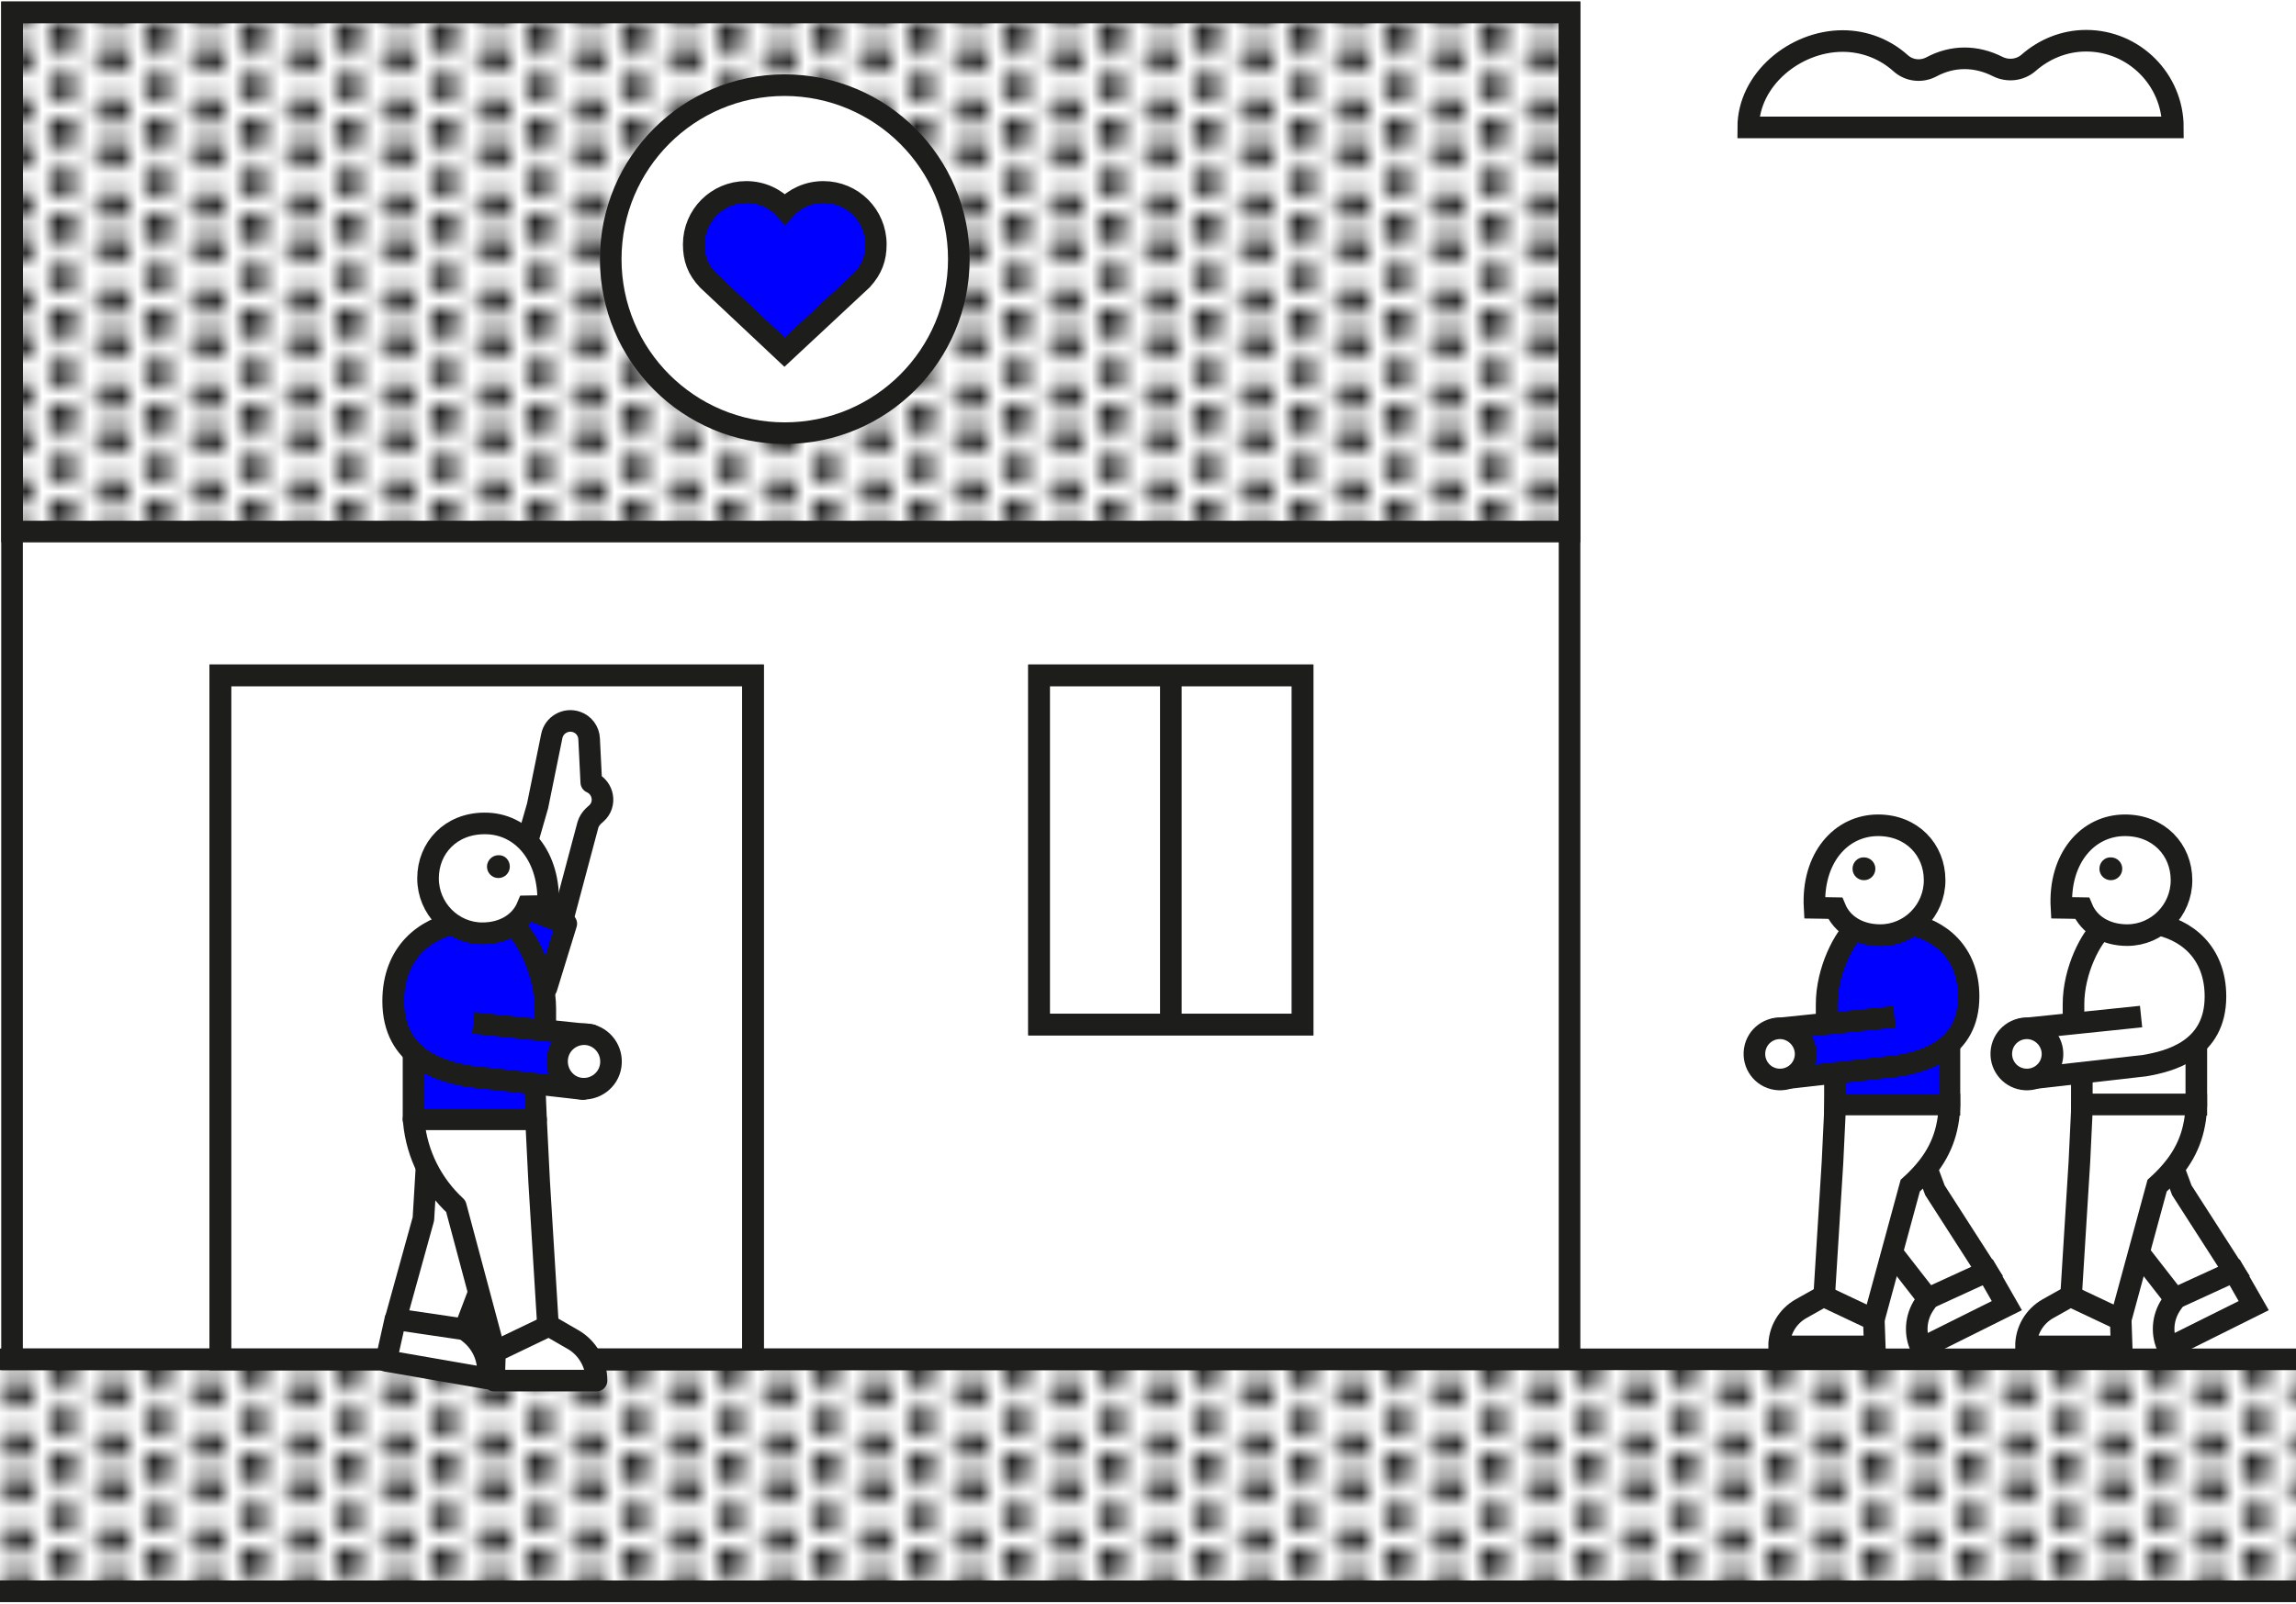
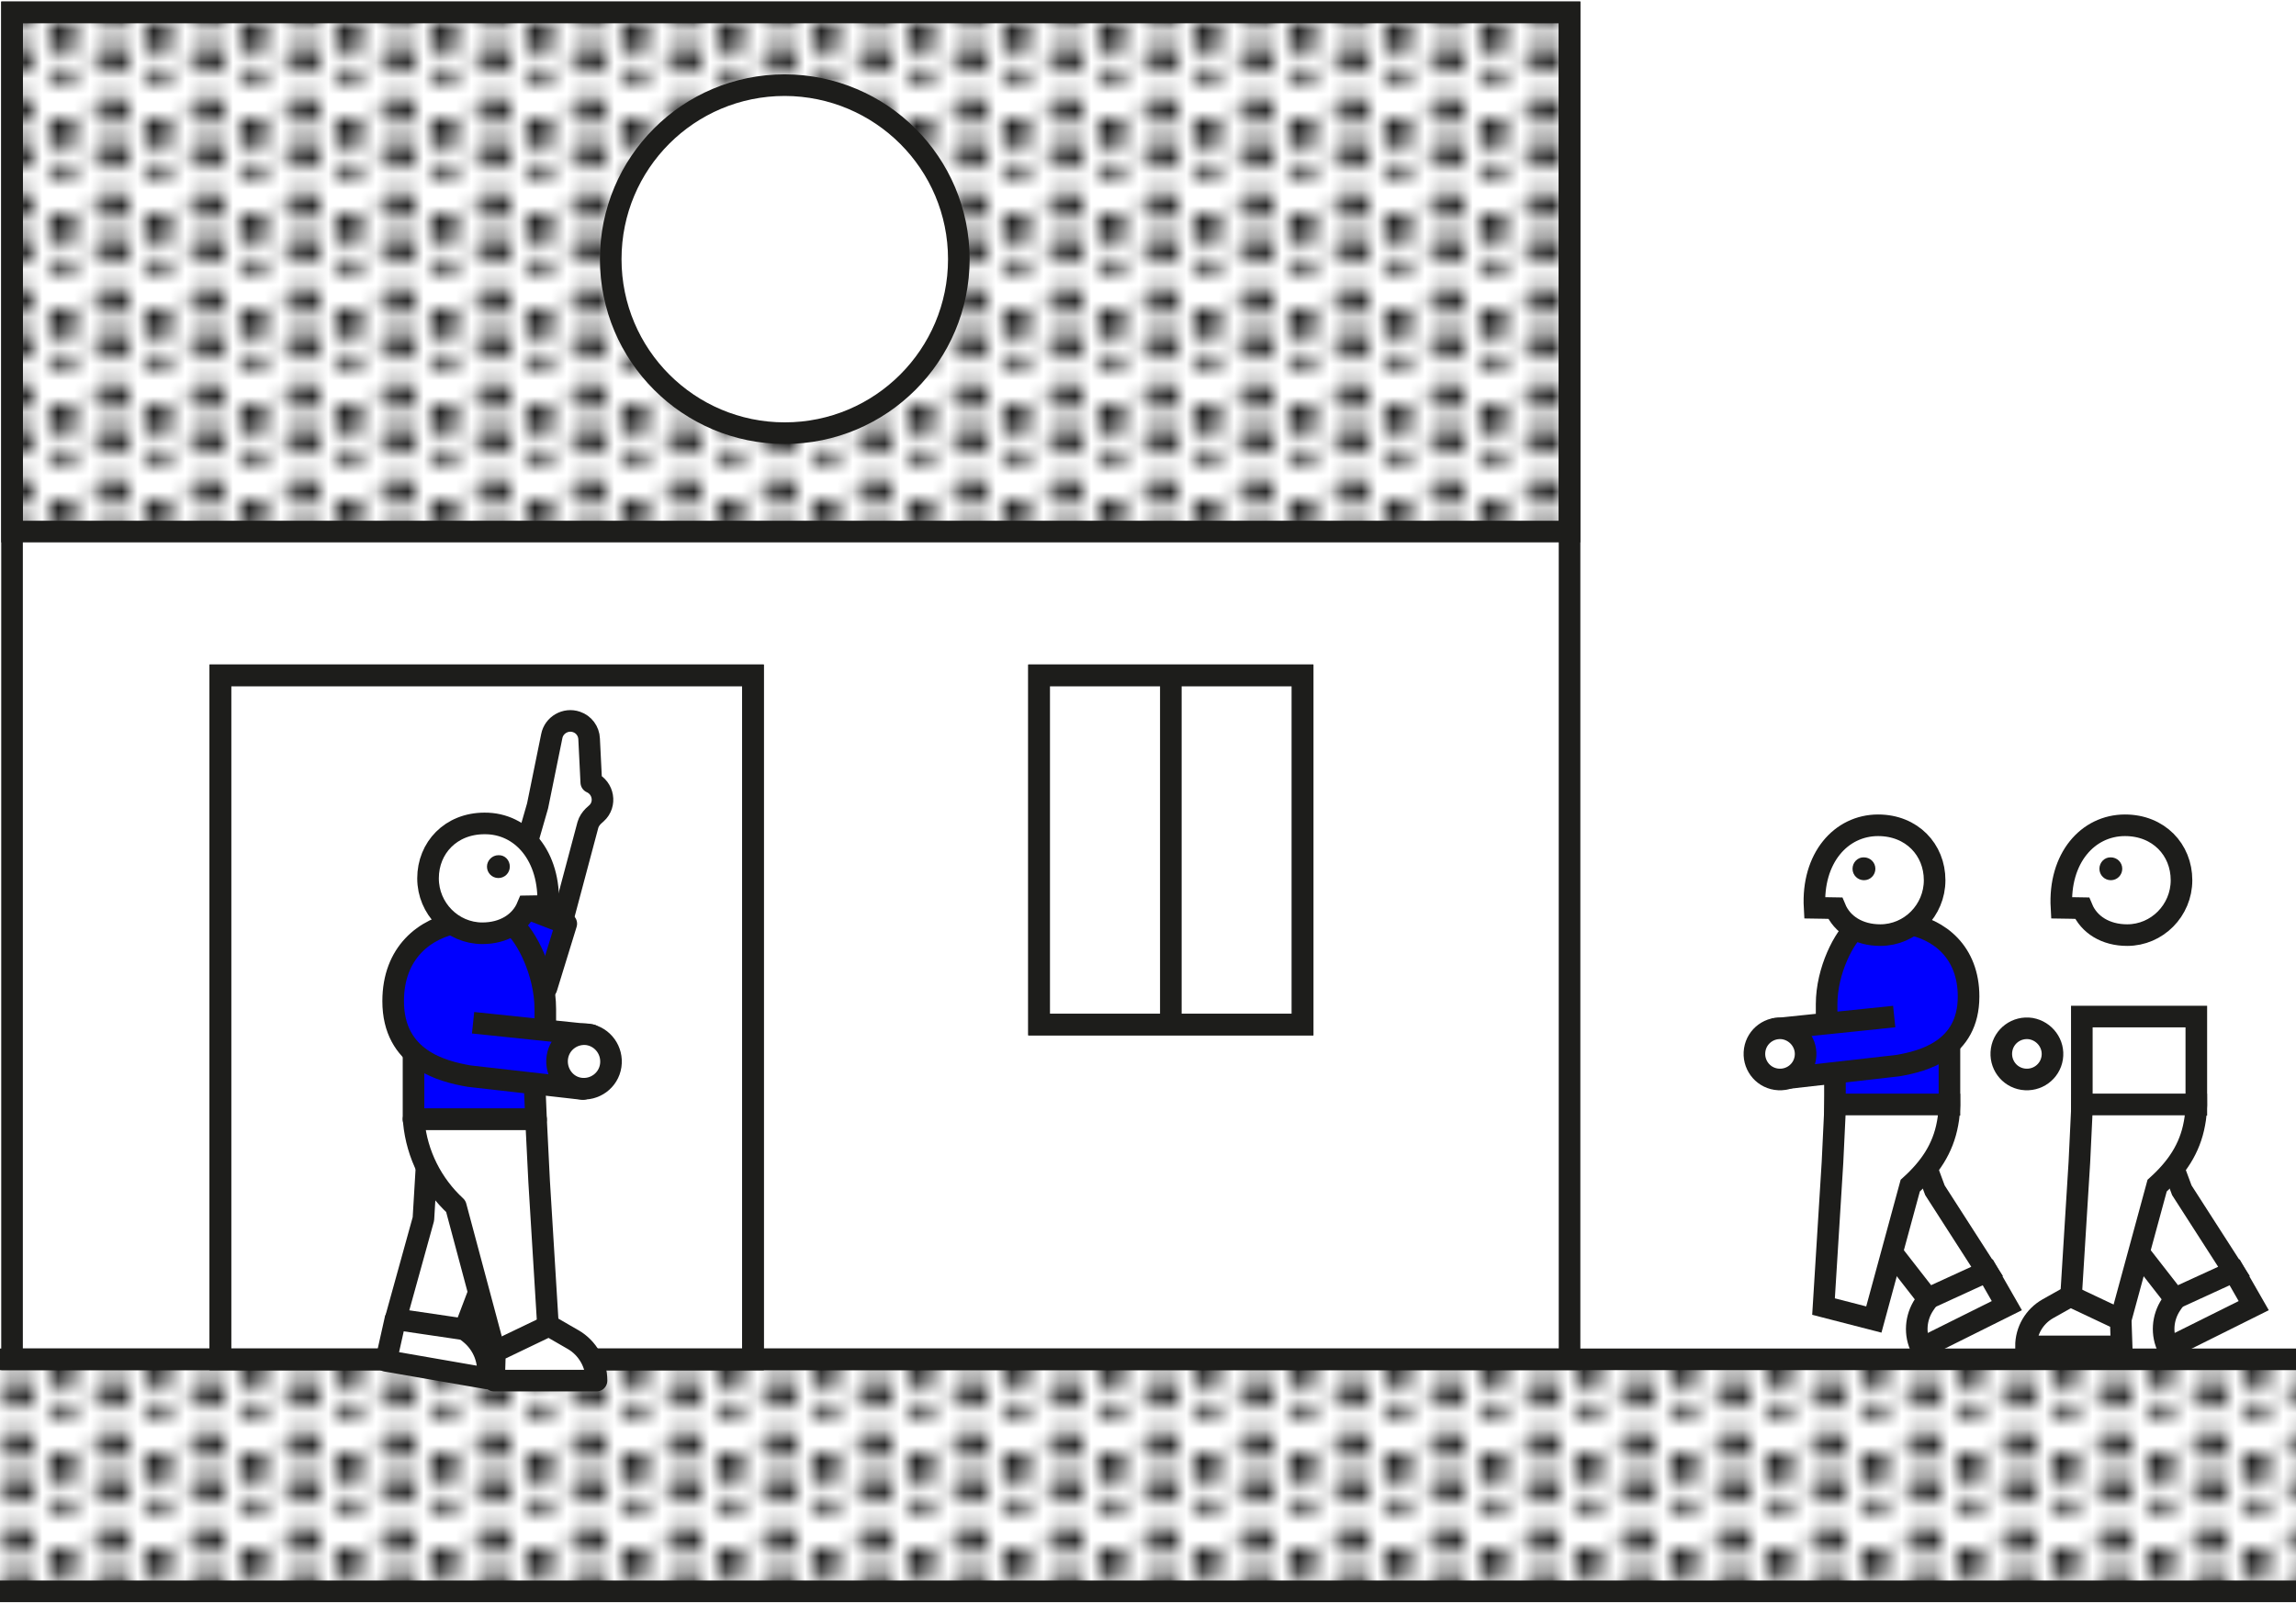
<svg xmlns="http://www.w3.org/2000/svg" xmlns:xlink="http://www.w3.org/1999/xlink" version="1.1" id="Calque_1" x="0px" y="0px" viewBox="0 0 744 520" style="enable-background:new 0 0 744 520;" xml:space="preserve">
  <style type="text/css">
	.st0{fill:none;}
	.st1{clip-path:url(#SVGID_00000133493458837755851720000005184633564316580529_);}
	
		.st2{clip-path:url(#SVGID_00000160881950065908677480000010330321286815364748_);fill:#FFFFFF;stroke:#1D1D1B;stroke-width:7;stroke-miterlimit:10;}
	
		.st3{clip-path:url(#SVGID_00000039117404556233608190000004304087147801796785_);fill:url(#SVGID_00000026854946100534252100000006489840999606174655_);stroke:#1D1D1B;stroke-width:7;stroke-miterlimit:10;}
	
		.st4{clip-path:url(#SVGID_00000071555579306684224510000018253007760971791762_);fill:url(#SVGID_00000124875441736629252750000015536791555802524308_);stroke:#1D1D1B;stroke-width:7;stroke-miterlimit:10;}
	
		.st5{clip-path:url(#SVGID_00000101064245305821521630000006352650182410225548_);fill:#FFFFFF;stroke:#1D1D1B;stroke-width:7;stroke-miterlimit:10;}
	
		.st6{clip-path:url(#SVGID_00000092431253672702818000000006436717673259850122_);fill:none;stroke:#1D1D1B;stroke-width:7;stroke-miterlimit:10;}
	.st7{clip-path:url(#SVGID_00000080913316707694595110000007180649331756095162_);fill:#FFFFFF;}
	
		.st8{clip-path:url(#SVGID_00000174601387632638194170000000666222576239514790_);fill:none;stroke:#1D1D1B;stroke-width:7;stroke-miterlimit:10;}
	
		.st9{clip-path:url(#SVGID_00000062910069108532218100000004178706950694691244_);fill:none;stroke:#1D1D1B;stroke-width:7;stroke-miterlimit:10;}
	
		.st10{clip-path:url(#SVGID_00000102531062649714982480000006553730834595687594_);fill:none;stroke:#1D1D1B;stroke-width:7;stroke-miterlimit:10;}
	.st11{clip-path:url(#SVGID_00000074418735014513914510000007372184934020950207_);fill:#FFFFFF;}
	
		.st12{clip-path:url(#SVGID_00000113317949999980386100000003289290322599498118_);fill:none;stroke:#1D1D1B;stroke-width:7;stroke-miterlimit:10;}
	
		.st13{clip-path:url(#SVGID_00000044886233923684160170000009694289721895450782_);fill:none;stroke:#1D1D1B;stroke-width:7;stroke-miterlimit:10;}
	.st14{clip-path:url(#SVGID_00000009557569892115247230000014545747526312395403_);fill:#FFFFFF;}
	
		.st15{clip-path:url(#SVGID_00000085967796149546696560000009268432053312947616_);fill:none;stroke:#1D1D1B;stroke-width:1.417;stroke-miterlimit:10;}
	
		.st16{clip-path:url(#SVGID_00000136386822713870493300000007327039719146296481_);fill:none;stroke:#1D1D1B;stroke-width:7;stroke-miterlimit:10;}
	
		.st17{clip-path:url(#SVGID_00000116918209960571489020000011850666346305333181_);fill:#0000FF;stroke:#1D1D1B;stroke-width:7;stroke-miterlimit:10;}
	.st18{clip-path:url(#SVGID_00000150802795435241050810000017303104525219359622_);}
	.st19{fill:#FFFFFF;stroke:#1D1D1B;stroke-width:7;stroke-miterlimit:10;}
	.st20{fill:#1D1D1B;}
	.st21{clip-path:url(#SVGID_00000173160109808620687130000016782137621851517600_);}
	.st22{fill:#0000FF;stroke:#1D1D1B;stroke-width:7;stroke-miterlimit:10;}
	.st23{clip-path:url(#SVGID_00000127727803092515156960000001269400985925768636_);}
	.st24{fill:#FFFFFF;}
	.st25{fill:none;stroke:#1D1D1B;stroke-width:7;stroke-linejoin:round;stroke-miterlimit:10;}
	.st26{fill:#0000FF;}
	.st27{fill:none;stroke:#1D1D1B;stroke-width:7;stroke-linecap:round;stroke-linejoin:round;stroke-miterlimit:10;}
	.st28{fill:#0000FF;stroke:#1D1D1B;stroke-width:7;stroke-linejoin:round;stroke-miterlimit:10;}
	.st29{fill:none;stroke:#1D1D1B;stroke-width:7;stroke-miterlimit:10;}
</style>
  <pattern y="520" width="5.7" height="5.7" patternUnits="userSpaceOnUse" id="SVGID_2" viewBox="0.9 -6.6 5.7 5.7" style="overflow:visible;">
    <g>
      <rect x="0.9" y="-6.6" class="st0" width="5.7" height="5.7" />
      <g>
        <defs>
          <rect id="SVGID_1_" x="0.9" y="-6.6" width="5.7" height="5.7" />
        </defs>
        <clipPath id="SVGID_00000065784730085955302450000018092554577845161394_">
          <use xlink:href="#SVGID_1_" style="overflow:visible;" />
        </clipPath>
        <circle style="clip-path:url(#SVGID_00000065784730085955302450000018092554577845161394_);" cx="3.7" cy="-3.7" r="0.9" />
-         <circle style="clip-path:url(#SVGID_00000065784730085955302450000018092554577845161394_);" cx="3.7" cy="-6.6" r="0.9" />
        <circle style="clip-path:url(#SVGID_00000065784730085955302450000018092554577845161394_);" cx="3.7" cy="-0.9" r="0.9" />
        <circle style="clip-path:url(#SVGID_00000065784730085955302450000018092554577845161394_);" cx="0.9" cy="-5.1" r="0.9" />
        <circle style="clip-path:url(#SVGID_00000065784730085955302450000018092554577845161394_);" cx="0.9" cy="-2.3" r="0.9" />
        <circle style="clip-path:url(#SVGID_00000065784730085955302450000018092554577845161394_);" cx="6.6" cy="-5.1" r="0.9" />
        <circle style="clip-path:url(#SVGID_00000065784730085955302450000018092554577845161394_);" cx="6.6" cy="-2.3" r="0.9" />
      </g>
    </g>
  </pattern>
  <g id="Calque_1_00000026159864310287532150000012145345755853182136_">
</g>
  <g id="Calque_2_00000137098412908685864410000012679456623401738135_">
    <g>
      <g>
        <g>
          <defs>
            <rect id="SVGID_00000145016221756602199360000017485981602651958929_" y="0" width="744" height="520" />
          </defs>
          <clipPath id="SVGID_00000124847755565948405690000010647234122917786044_">
            <use xlink:href="#SVGID_00000145016221756602199360000017485981602651958929_" style="overflow:visible;" />
          </clipPath>
          <polygon style="clip-path:url(#SVGID_00000124847755565948405690000010647234122917786044_);fill:#FFFFFF;stroke:#1D1D1B;stroke-width:7;stroke-miterlimit:10;" points="      3.9,440.6 314.5,440.6 508.6,440.6 508.6,4 3.9,4 3.9,350.5     " />
        </g>
      </g>
      <g>
        <g>
          <defs>
            <rect id="SVGID_00000147903802405084691610000017791633432134719679_" y="0" width="744" height="520" />
          </defs>
          <clipPath id="SVGID_00000090283287791611265430000006544120010863257528_">
            <use xlink:href="#SVGID_00000147903802405084691610000017791633432134719679_" style="overflow:visible;" />
          </clipPath>
          <pattern id="SVGID_00000105384662668421323260000006283082702405937307_" xlink:href="#SVGID_2" patternTransform="matrix(5.15 0 0 5.15 64463.262 86002.219)">
				</pattern>
          <polygon style="clip-path:url(#SVGID_00000090283287791611265430000006544120010863257528_);fill:url(#SVGID_00000105384662668421323260000006283082702405937307_);stroke:#1D1D1B;stroke-width:7;stroke-miterlimit:10;" points="      3.9,172.3 314.5,172.3 508.6,172.3 508.6,4 3.9,4 3.9,137.6     " />
        </g>
      </g>
      <g>
        <g>
          <defs>
            <rect id="SVGID_00000163785250748158307960000010555957112336640943_" y="0" width="744" height="520" />
          </defs>
          <clipPath id="SVGID_00000093877041646540819790000005068536916984113799_">
            <use xlink:href="#SVGID_00000163785250748158307960000010555957112336640943_" style="overflow:visible;" />
          </clipPath>
          <pattern id="SVGID_00000167389959851982620400000005930071539997165736_" xlink:href="#SVGID_2" patternTransform="matrix(5.15 0 0 5.15 64463.262 86002.219)">
				</pattern>
          <rect x="-72.2" y="440.6" style="clip-path:url(#SVGID_00000093877041646540819790000005068536916984113799_);fill:url(#SVGID_00000167389959851982620400000005930071539997165736_);stroke:#1D1D1B;stroke-width:7;stroke-miterlimit:10;" width="901" height="75.2" />
        </g>
      </g>
      <g>
        <g>
          <defs>
            <rect id="SVGID_00000083795522397491629390000001482632419405649062_" y="0" width="744" height="520" />
          </defs>
          <clipPath id="SVGID_00000160192859671528989540000013648546033160372660_">
            <use xlink:href="#SVGID_00000083795522397491629390000001482632419405649062_" style="overflow:visible;" />
          </clipPath>
-           <path style="clip-path:url(#SVGID_00000160192859671528989540000013648546033160372660_);fill:#FFFFFF;stroke:#1D1D1B;stroke-width:7;stroke-miterlimit:10;" d="      M566.5,41.3c0-15.5,15.1-28,30.6-28c7.2,0,13.8,2.7,18.8,7.2c2.8,2.5,6.8,2.9,10.1,1.1c3.2-1.7,6.8-2.7,10.6-2.7s7.4,1,10.6,2.6      c3.3,1.7,7.3,1.3,10.1-1.1c5-4.4,11.5-7.2,18.7-7.2c15.5,0,28.1,12.6,28.1,28.1H566.5z" />
        </g>
      </g>
      <g>
        <g>
          <defs>
            <rect id="SVGID_00000160148812775553638140000007851636051243851443_" y="0" width="744" height="520" />
          </defs>
          <clipPath id="SVGID_00000054251657398578644310000017153961224558821768_">
            <use xlink:href="#SVGID_00000160148812775553638140000007851636051243851443_" style="overflow:visible;" />
          </clipPath>
          <path style="clip-path:url(#SVGID_00000054251657398578644310000017153961224558821768_);fill:none;stroke:#1D1D1B;stroke-width:7;stroke-miterlimit:10;" d="      M567.2-40.3c7.2,0,13.8,2.7,18.8,7.2c2.8,2.5,6.8,2.9,10.1,1.1c3.2-1.7,6.8-2.7,10.6-2.7s7.4,1,10.6,2.6      c3.3,1.7,7.3,1.3,10.1-1.1c5-4.4,11.5-7.2,18.7-7.2c15.5,0,28.1,12.6,28.1,28.1c0-15.5-12.6-28.1-28.1-28.1      c-7.2,0-13.8,2.7-18.7,7.2c-2.8,2.5-6.8,2.9-10.1,1.1c-3.2-1.7-6.8-2.6-10.6-2.6s-7.4,1-10.6,2.7c-3.3,1.8-7.3,1.4-10.1-1.1      C581-37.6,574.4-40.3,567.2-40.3c-15.6-0.1-28.1,11.3-28.1,26.9C539.1-28.9,551.7-40.3,567.2-40.3c7.2,0,13.8,2.7,18.8,7.2      c2.8,2.5,6.8,2.9,10.1,1.1c3.2-1.7,6.8-2.7,10.6-2.7s7.4,1,10.6,2.6c3.3,1.7,7.3,1.3,10.1-1.1c5-4.4,11.5-7.2,18.7-7.2      c15.5,0,28.1,12.6,28.1,28.1H544.4" />
        </g>
      </g>
      <g>
        <g>
          <defs>
            <rect id="SVGID_00000108294787073716449660000003699001085079392703_" y="0" width="744" height="520" />
          </defs>
          <clipPath id="SVGID_00000030485615294985728630000002382035451043743124_">
            <use xlink:href="#SVGID_00000108294787073716449660000003699001085079392703_" style="overflow:visible;" />
          </clipPath>
          <rect x="336.7" y="218.9" style="clip-path:url(#SVGID_00000030485615294985728630000002382035451043743124_);fill:#FFFFFF;" width="85.4" height="113.2" />
        </g>
      </g>
      <g>
        <g>
          <defs>
            <rect id="SVGID_00000142865785347802398390000004136148065862535317_" y="0" width="744" height="520" />
          </defs>
          <clipPath id="SVGID_00000018237240138204909250000012954116065255719331_">
            <use xlink:href="#SVGID_00000142865785347802398390000004136148065862535317_" style="overflow:visible;" />
          </clipPath>
          <rect x="336.7" y="218.9" style="clip-path:url(#SVGID_00000018237240138204909250000012954116065255719331_);fill:none;stroke:#1D1D1B;stroke-width:7;stroke-miterlimit:10;" width="85.4" height="113.2" />
        </g>
      </g>
      <g>
        <g>
          <defs>
            <rect id="SVGID_00000096023872263330697630000002908466266631794316_" y="0" width="744" height="520" />
          </defs>
          <clipPath id="SVGID_00000083783281063844733630000000282369021441889980_">
            <use xlink:href="#SVGID_00000096023872263330697630000002908466266631794316_" style="overflow:visible;" />
          </clipPath>
          <rect x="336.7" y="218.9" style="clip-path:url(#SVGID_00000083783281063844733630000000282369021441889980_);fill:none;stroke:#1D1D1B;stroke-width:7;stroke-miterlimit:10;" width="85.4" height="113.2" />
        </g>
      </g>
      <g>
        <g>
          <defs>
            <rect id="SVGID_00000093177070265427206170000017182350063011565698_" y="0" width="744" height="520" />
          </defs>
          <clipPath id="SVGID_00000096035620194887108270000002608824941193270698_">
            <use xlink:href="#SVGID_00000093177070265427206170000017182350063011565698_" style="overflow:visible;" />
          </clipPath>
          <line style="clip-path:url(#SVGID_00000096035620194887108270000002608824941193270698_);fill:none;stroke:#1D1D1B;stroke-width:7;stroke-miterlimit:10;" x1="379.4" y1="218.9" x2="379.4" y2="332.2" />
        </g>
      </g>
      <g>
        <g>
          <defs>
            <rect id="SVGID_00000124884746898509117410000004308980415528403372_" y="0" width="744" height="520" />
          </defs>
          <clipPath id="SVGID_00000165230129126948371260000003838503615233169035_">
            <use xlink:href="#SVGID_00000124884746898509117410000004308980415528403372_" style="overflow:visible;" />
          </clipPath>
          <rect x="71.4" y="218.9" style="clip-path:url(#SVGID_00000165230129126948371260000003838503615233169035_);fill:#FFFFFF;" width="172.6" height="221.7" />
        </g>
      </g>
      <g>
        <g>
          <defs>
            <rect id="SVGID_00000006705992921407527310000016960753177268008353_" y="0" width="744" height="520" />
          </defs>
          <clipPath id="SVGID_00000097480887172149713520000008691683211779687079_">
            <use xlink:href="#SVGID_00000006705992921407527310000016960753177268008353_" style="overflow:visible;" />
          </clipPath>
          <rect x="71.4" y="218.9" style="clip-path:url(#SVGID_00000097480887172149713520000008691683211779687079_);fill:none;stroke:#1D1D1B;stroke-width:7;stroke-miterlimit:10;" width="172.6" height="221.7" />
        </g>
      </g>
      <g>
        <g>
          <defs>
            <rect id="SVGID_00000023993598889066075930000014877636972042111367_" y="0" width="744" height="520" />
          </defs>
          <clipPath id="SVGID_00000134959792934174984070000007320802858319187342_">
            <use xlink:href="#SVGID_00000023993598889066075930000014877636972042111367_" style="overflow:visible;" />
          </clipPath>
          <rect x="71.4" y="218.9" style="clip-path:url(#SVGID_00000134959792934174984070000007320802858319187342_);fill:none;stroke:#1D1D1B;stroke-width:7;stroke-miterlimit:10;" width="172.6" height="221.7" />
        </g>
      </g>
      <g>
        <g>
          <defs>
            <rect id="SVGID_00000096751561298352274940000007331734696763850921_" y="0" width="744" height="520" />
          </defs>
          <clipPath id="SVGID_00000121271127231203911690000016421685664886718862_">
            <use xlink:href="#SVGID_00000096751561298352274940000007331734696763850921_" style="overflow:visible;" />
          </clipPath>
          <path style="clip-path:url(#SVGID_00000121271127231203911690000016421685664886718862_);fill:#FFFFFF;" d="M310.7,84      c0,31.1-25.2,56.4-56.4,56.4c-31.1,0-56.4-25.2-56.4-56.4s25.2-56.4,56.4-56.4C285.5,27.7,310.7,52.9,310.7,84" />
        </g>
      </g>
      <g>
        <g>
          <defs>
            <rect id="SVGID_00000098927783242508720950000008333702593969412507_" y="0" width="744" height="520" />
          </defs>
          <clipPath id="SVGID_00000053508809864679223980000008746683631415769481_">
            <use xlink:href="#SVGID_00000098927783242508720950000008333702593969412507_" style="overflow:visible;" />
          </clipPath>
          <path style="clip-path:url(#SVGID_00000053508809864679223980000008746683631415769481_);fill:none;stroke:#1D1D1B;stroke-width:1.417;stroke-miterlimit:10;" d="      M310.7,84c0,31.1-25.2,56.4-56.4,56.4c-31.1,0-56.4-25.2-56.4-56.4s25.2-56.4,56.4-56.4C285.5,27.7,310.7,52.9,310.7,84" />
        </g>
      </g>
      <g>
        <g>
          <defs>
            <rect id="SVGID_00000034057795800907148750000011863210672752613797_" y="0" width="744" height="520" />
          </defs>
          <clipPath id="SVGID_00000121279531608545138050000003822466532509818542_">
            <use xlink:href="#SVGID_00000034057795800907148750000011863210672752613797_" style="overflow:visible;" />
          </clipPath>
          <path style="clip-path:url(#SVGID_00000121279531608545138050000003822466532509818542_);fill:none;stroke:#1D1D1B;stroke-width:7;stroke-miterlimit:10;" d="      M310.7,84c0,31.1-25.2,56.4-56.4,56.4c-31.1,0-56.4-25.2-56.4-56.4s25.2-56.4,56.4-56.4C285.5,27.7,310.7,52.9,310.7,84z" />
        </g>
      </g>
      <g>
        <g>
          <defs>
-             <rect id="SVGID_00000072982374720919523850000011469509065462210745_" y="0" width="744" height="520" />
-           </defs>
+             </defs>
          <clipPath id="SVGID_00000157268651305342304520000003239613081620423832_">
            <use xlink:href="#SVGID_00000072982374720919523850000011469509065462210745_" style="overflow:visible;" />
          </clipPath>
          <path style="clip-path:url(#SVGID_00000157268651305342304520000003239613081620423832_);fill:#0000FF;stroke:#1D1D1B;stroke-width:7;stroke-miterlimit:10;" d="      M279.3,90.7c3.3-3.6,4.5-7.1,4.5-11.5c0-9.4-7.6-17-17-17c-4.9,0-9.4,2.1-12.5,5.5c-3.1-3.4-7.5-5.5-12.5-5.5      c-9.4,0-17,7.6-17,17c0,4.5,1.2,8,4.5,11.5l24.9,23.4L279.3,90.7z" />
        </g>
      </g>
      <g>
        <g>
          <defs>
            <rect id="SVGID_00000144328928249800308380000008234577803551984269_" y="0" width="744" height="520" />
          </defs>
          <clipPath id="SVGID_00000156578403590204320570000004117619314005254815_">
            <use xlink:href="#SVGID_00000144328928249800308380000008234577803551984269_" style="overflow:visible;" />
          </clipPath>
          <g style="clip-path:url(#SVGID_00000156578403590204320570000004117619314005254815_);">
            <rect x="674.6" y="329.5" class="st19" width="37.1" height="28.6" />
            <path class="st19" d="M730.3,423.2L702.6,437c-2.3-4.5-1.9-9.9,0.9-14.1l4.7-6.9l15.8-3.8L730.3,423.2z" />
            <path class="st19" d="M723.9,412.1l-19.2,8.8l-17.6-22.6l-10.5-35.2c-0.7-2.4,1.1-4.8,3.6-4.8h16.6l10.2,27.5L723.9,412.1z" />
            <path class="st19" d="M670.9,423.5l16.3,4.2l11.8-43.4c6.3-5.7,10.6-11.9,12.1-20.2c0.4-2,0.5-3.9,0.6-5.9V358h-37l-0.9,18.8       L670.9,423.5z" />
            <path class="st19" d="M687.5,436.4h-31c0-5.1,2.7-9.7,7.1-12.2l7.3-4.1l16.3,7.7L687.5,436.4z" />
-             <path class="st19" d="M693.8,329.5l-35.7,3.7l2.5,16.1l34.4-3.9c8.1-1.4,22.9-5.1,22.9-22.4c0-14.4-9.5-21.9-20-23.6       c-2.7,2.1-10.9,2.9-16,0.8c-4.3,3.4-10,14.4-10,25.3v6.4" />
            <path class="st19" d="M668,294.2c1,0,5,0.2,6.7,0.2c2.2,5.3,7.6,8.7,14.6,8.7c9.7,0,17.6-8,17.6-17.8c0-9.9-7.4-17.8-18.3-17.8       C676.5,267.5,667.1,278.2,668,294.2z" />
            <path class="st20" d="M680.3,281.6c0,2.1,1.7,3.7,3.7,3.7c2.1,0,3.7-1.7,3.7-3.7c0-2.1-1.7-3.7-3.7-3.7       C682,277.8,680.3,279.5,680.3,281.6" />
            <path class="st19" d="M665,342.9c-0.7,4.5-4.9,7.6-9.5,6.9c-4.5-0.7-7.6-4.9-6.9-9.5c0.7-4.5,4.9-7.6,9.5-6.9       C662.6,334.2,665.7,338.4,665,342.9z" />
          </g>
        </g>
      </g>
      <g>
        <g>
          <defs>
            <rect id="SVGID_00000142160149989577890680000014534074341334968752_" y="0" width="744" height="520" />
          </defs>
          <clipPath id="SVGID_00000108988101345542750450000002785739329518426246_">
            <use xlink:href="#SVGID_00000142160149989577890680000014534074341334968752_" style="overflow:visible;" />
          </clipPath>
          <g style="clip-path:url(#SVGID_00000108988101345542750450000002785739329518426246_);">
            <rect x="594.6" y="329.5" class="st22" width="37.1" height="28.6" />
            <path class="st19" d="M650.3,423.2L622.6,437c-2.3-4.5-1.9-9.9,0.9-14.1l4.7-6.9l15.8-3.8L650.3,423.2z" />
            <path class="st19" d="M643.9,412.1l-19.2,8.8l-17.6-22.6l-10.5-35.2c-0.7-2.4,1.1-4.8,3.6-4.8h16.6l10.2,27.5L643.9,412.1z" />
            <path class="st19" d="M590.9,423.5l16.3,4.2l11.8-43.4c6.3-5.7,10.6-11.9,12.1-20.2c0.4-2,0.5-3.9,0.6-5.9V358h-37l-0.9,18.8       L590.9,423.5z" />
-             <path class="st19" d="M607.5,436.4h-31c0-5.1,2.7-9.7,7.1-12.2l7.3-4.1l16.3,7.7L607.5,436.4z" />
            <path class="st22" d="M613.8,329.5l-35.7,3.7l2.5,16.1l34.4-3.9c8.1-1.4,22.9-5.1,22.9-22.4c0-14.4-9.5-21.9-20-23.6       c-2.7,2.1-10.9,2.9-16,0.8c-4.3,3.4-10,14.4-10,25.3v6.4" />
            <path class="st19" d="M588,294.2c1,0,5,0.2,6.7,0.2c2.2,5.3,7.6,8.7,14.6,8.7c9.7,0,17.6-8,17.6-17.8c0-9.9-7.4-17.8-18.3-17.8       C596.5,267.5,587.1,278.2,588,294.2z" />
            <path class="st20" d="M600.3,281.6c0,2.1,1.7,3.7,3.7,3.7c2.1,0,3.7-1.7,3.7-3.7c0-2.1-1.7-3.7-3.7-3.7       C602,277.8,600.3,279.5,600.3,281.6" />
            <path class="st19" d="M585,342.9c-0.7,4.5-4.9,7.6-9.5,6.9c-4.5-0.7-7.6-4.9-6.9-9.5c0.7-4.5,4.9-7.6,9.5-6.9       C582.6,334.2,585.7,338.4,585,342.9z" />
          </g>
        </g>
      </g>
      <g>
        <g>
          <defs>
            <rect id="SVGID_00000007390647724624887950000002150102003382824368_" y="0" width="744" height="520" />
          </defs>
          <clipPath id="SVGID_00000116926840540181912060000009839059799394826405_">
            <use xlink:href="#SVGID_00000007390647724624887950000002150102003382824368_" style="overflow:visible;" />
          </clipPath>
          <g style="clip-path:url(#SVGID_00000116926840540181912060000009839059799394826405_);">
            <path class="st24" d="M163.9,297l10.3-35.8l4.6-22.6c0.7-3.6,4.5-5.8,8-4.6c2.4,0.8,4,3,4.1,5.5l0.7,14.1c4,1.8,4.9,7.1,1.7,10       l-1,0.9c-0.8,0.8-1.5,1.8-1.8,2.9l-9.3,34.9" />
            <path class="st25" d="M163.9,297l10.3-35.8l4.6-22.6c0.7-3.6,4.5-5.8,8-4.6c2.4,0.8,4,3,4.1,5.5l0.7,14.1c4,1.8,4.9,7.1,1.7,10       l-1,0.9c-0.8,0.8-1.5,1.8-1.8,2.9l-9.3,34.9" />
            <path class="st26" d="M141.5,340.3c0-13.8,2.2-25.1,9.7-36.4c2.6-3.9,8.1-7.4,10.9-12.8l21.4,8.3l-6.4,20.8" />
            <path class="st27" d="M141.5,340.3c0-13.8,2.2-25.1,9.7-36.4c2.6-3.9,8.1-7.4,10.9-12.8l21.4,8.3l-6.4,20.8" />
            <path class="st24" d="M125.1,441.1l32.8,5.7c0.9-5.4-1.2-10.9-5.4-14.4l-7-5.7l-17.4,1L125.1,441.1z" />
            <path class="st27" d="M125.1,441.1l32.8,5.7c0.9-5.4-1.2-10.9-5.4-14.4l-7-5.7l-17.4,1L125.1,441.1z" />
            <polygon class="st24" points="128.2,427.6 150.6,430.9 161.6,401.9 161.4,362.5 139.1,363.4 137.2,395.1      " />
            <polygon class="st27" points="128.2,427.6 150.6,430.9 161.6,401.9 161.4,362.5 139.1,363.4 137.2,395.1      " />
            <polygon class="st24" points="134,362.8 134,332.1 173.2,350.9 173.7,362.8      " />
            <polygon class="st28" points="134,362.8 134,332.1 173.2,350.9 173.7,362.8      " />
            <path class="st24" d="M177.8,433.5l-17.5,4.6L147.7,391c-7.7-7.1-12.6-16.8-13.6-27.3l-0.1-0.9h39.7l1,20.1L177.8,433.5z" />
            <path class="st27" d="M177.8,433.5l-17.5,4.6L147.7,391c-7.7-7.1-12.6-16.8-13.6-27.3l-0.1-0.9h39.7l1,20.1L177.8,433.5z" />
            <path class="st24" d="M160.1,447.5h33.2c0-5.5-2.9-10.6-7.6-13.3l-7.8-4.5l-17.5,8.4L160.1,447.5z" />
            <path class="st27" d="M160.1,447.5h33.2c0-5.5-2.9-10.6-7.6-13.3l-7.8-4.5l-17.5,8.4L160.1,447.5z" />
            <path class="st26" d="M153.3,331.5l38.3,4l-2.7,17.5l-36.9-4.2c-8.7-1.5-24.6-5.5-24.6-24.3c0-15.7,10.2-23.7,21.4-25.6       c2.9,2.3,11.7,3.2,17.2,0.8c4.6,3.6,10.7,15.6,10.7,27.4v7" />
            <path class="st25" d="M153.3,331.5l38.3,4l-2.7,17.5l-36.9-4.2c-8.7-1.5-24.6-5.5-24.6-24.3c0-15.7,10.2-23.7,21.4-25.6       c2.9,2.3,11.7,3.2,17.2,0.8c4.6,3.6,10.7,15.6,10.7,27.4v7" />
            <path class="st24" d="M197.9,345.4c-0.7,4.8-5.2,8.1-10,7.4s-8-5.3-7.3-10.1c0.7-4.8,5.2-8.1,10-7.4       C195.4,336.1,198.6,340.6,197.9,345.4" />
            <path class="st29" d="M197.9,345.4c-0.7,4.8-5.2,8.1-10,7.4s-8-5.3-7.3-10.1c0.7-4.8,5.2-8.1,10-7.4       C195.4,336.1,198.6,340.6,197.9,345.4z" />
            <g>
              <path class="st19" d="M177.6,293.6c-1,0-5,0.2-6.7,0.2c-2.2,5.3-7.6,8.7-14.6,8.7c-9.7,0-17.6-8-17.6-17.8        c0-9.9,7.4-17.8,18.3-17.8C169.1,266.8,178.4,277.5,177.6,293.6z" />
              <path class="st20" d="M165.2,280.9c0,2.1-1.7,3.7-3.7,3.7c-2.1,0-3.7-1.7-3.7-3.7s1.7-3.7,3.7-3.7        C163.6,277.1,165.2,278.8,165.2,280.9" />
            </g>
          </g>
        </g>
      </g>
    </g>
  </g>
</svg>